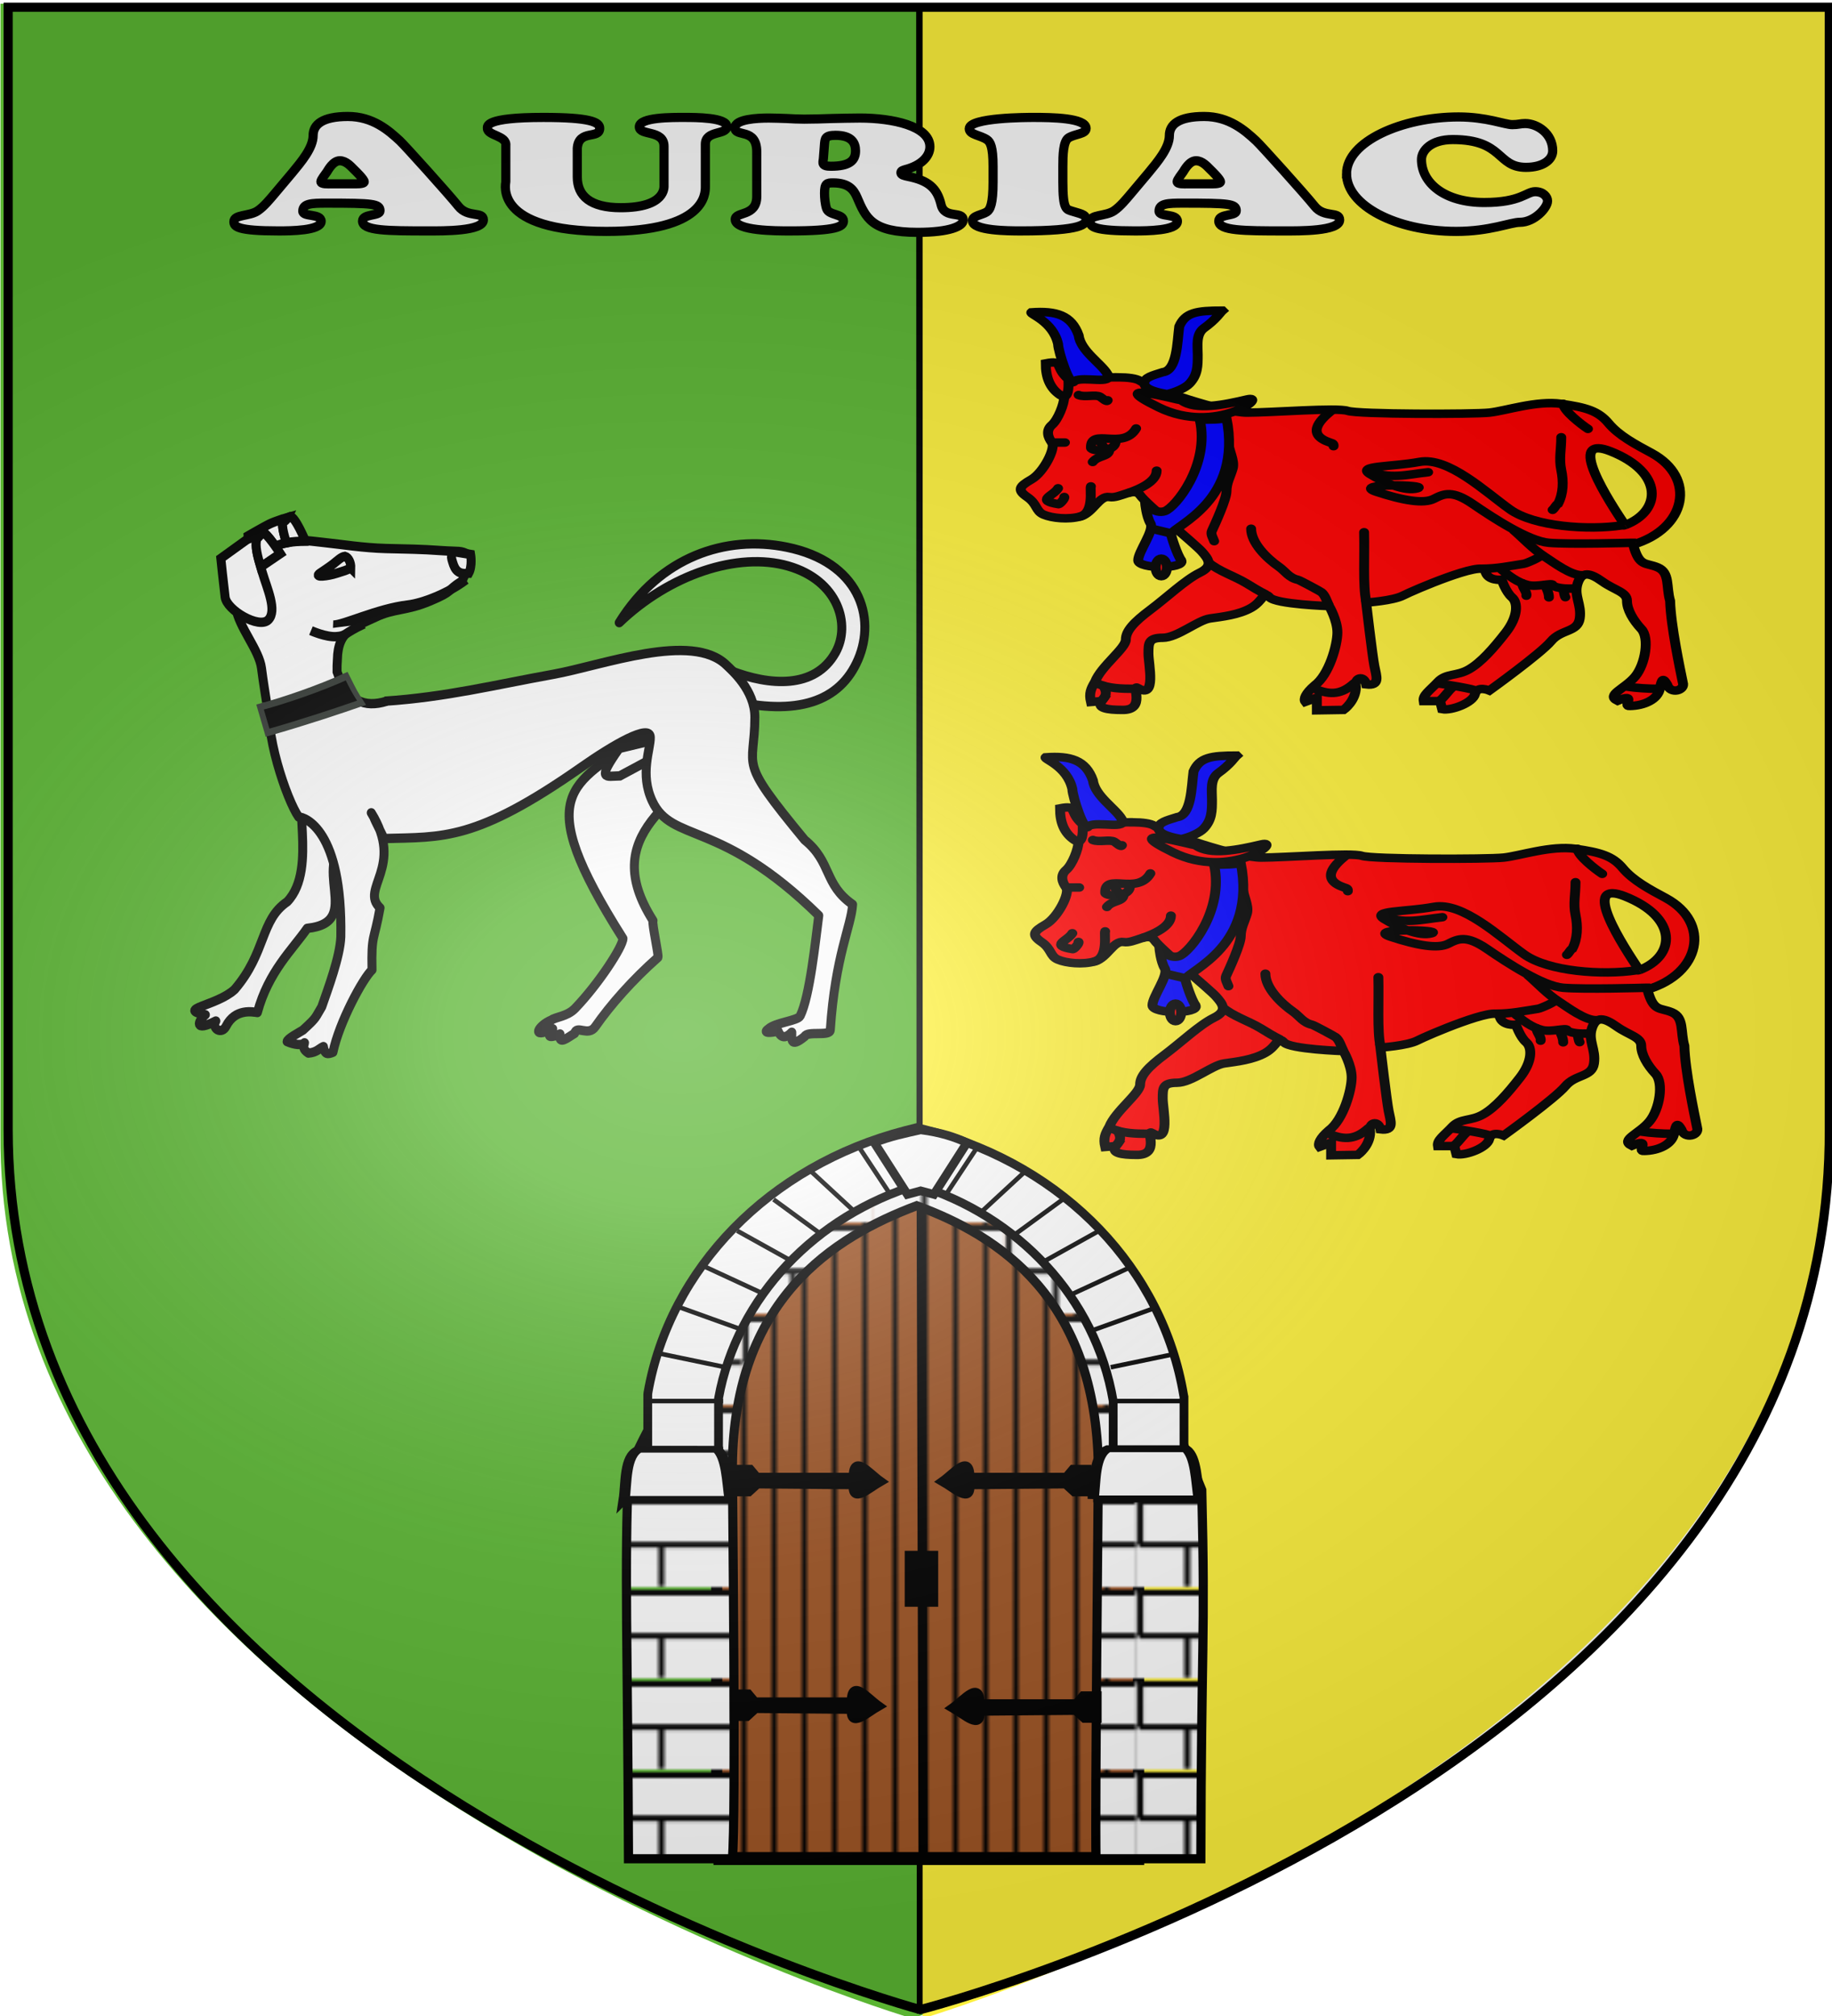
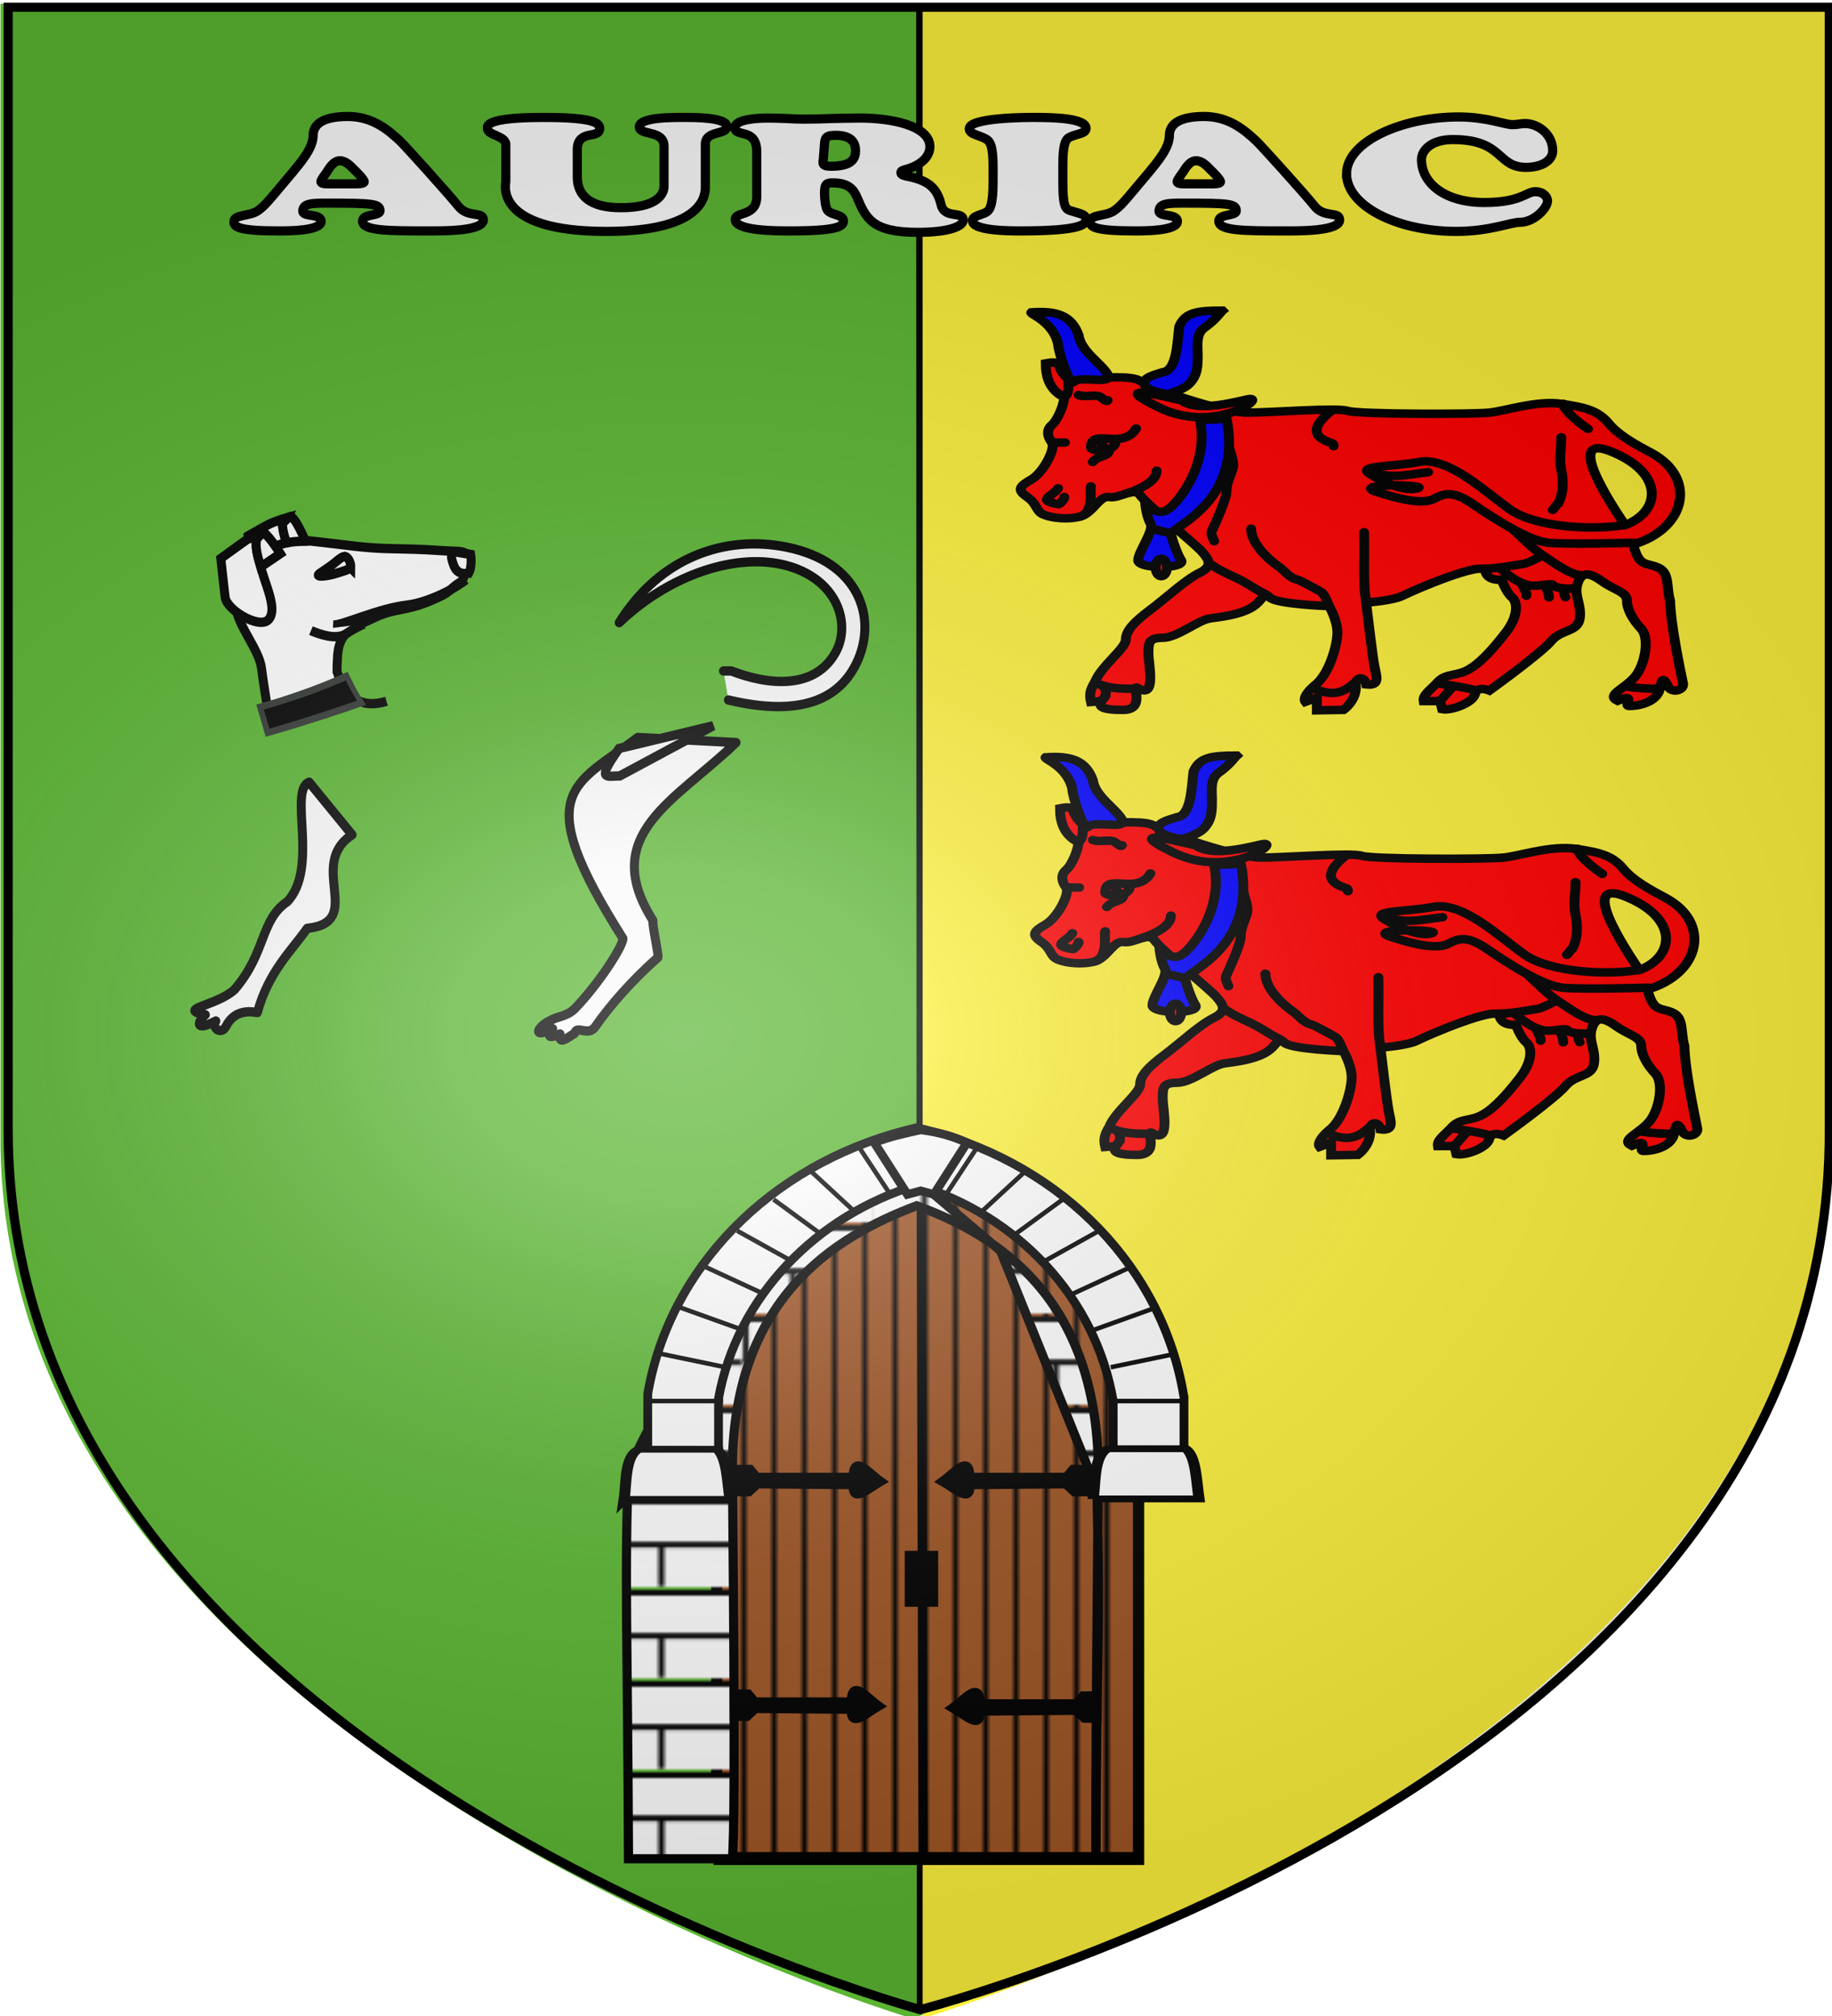
<svg xmlns="http://www.w3.org/2000/svg" xmlns:xlink="http://www.w3.org/1999/xlink" width="600" height="660" viewBox="-300 -300 600 660">
  <radialGradient id="j" cx="221.445" cy="226.331" r="300" gradientTransform="matrix(1.354 0 0 .977 -376.668 -182.207)" gradientUnits="userSpaceOnUse">
    <stop offset="0" stop-color="#fff" stop-opacity=".314" />
    <stop offset=".19" stop-color="#fff" stop-opacity=".251" />
    <stop offset=".6" stop-color="#6b6b6b" stop-opacity=".125" />
    <stop offset="1" stop-opacity=".125" />
  </radialGradient>
  <pattern xlink:href="#a" id="g" patternTransform="matrix(2 0 0 2 -58.372 96.082)" preserveAspectRatio="xMidYMid" />
  <pattern id="a" width="6" height="1" patternTransform="scale(2)" patternUnits="userSpaceOnUse" preserveAspectRatio="xMidYMid">
    <path d="M0-.5h1v2H0z" />
  </pattern>
  <pattern xlink:href="#b" id="h" patternTransform="translate(-183.872 242.675)" preserveAspectRatio="xMidYMid" />
  <pattern id="b" width="45.636" height="31.031" patternTransform="translate(-184.447 245.553)" patternUnits="userSpaceOnUse" preserveAspectRatio="xMidYMid">
    <g fill="#fafafa">
      <path d="M1.317.049h44.32V31.03H1.316z" />
      <path d="M0 1h45.636v30.03H0z" />
      <path stroke="#000" stroke-width="2" d="M17.49 15.56v15.167M1.07 1v15.167m-.334-.011h44.898M1.07 1H45.3" />
    </g>
  </pattern>
  <path fill="#5ab532" d="M-1.4 360.747s-299.945-88.841-298.446-289.613v-369.922h596.891V71.134C300.087 272.337-1.4 360.747-1.4 360.747" />
  <path fill="none" stroke="#000" stroke-width="3" d="m1.756 359.232-.2-655.756" />
  <path fill="#fcef3c" d="M2.18 360.796V-298.74h295.445V71.182C300.667 272.386 2.18 360.796 2.18 360.796" />
  <g id="d" stroke="#000" stroke-width="7.524" transform="matrix(.431 0 0 .369 32.787 -199.606)">
    <path fill="red" fill-rule="evenodd" d="M77.723 62.689c-12.055-.152-26.326 1.678-30.227 1.678-6.243 0-10.922 9.361-10.922 15.604s-4.682 20.293-9.364 24.975-3.121 10.922 0 15.604-6.247 26.53-15.612 32.773-10.919 9.362-3.116 15.604c7.804 6.243 6.237 12.49 12.48 15.612s18.735 4.68 28.1 1.558c9.363-3.12 14.04-18.73 21.842-17.169 7.804 1.561 18.727-9.361 23.41-1.558 4.681 7.804 42.136 43.7 46.818 49.943s9.367 12.485-1.558 18.727-24.969 21.85-37.455 32.773c-12.485 10.925-18.727 18.73-18.727 26.533s-18.727 23.41-23.409 37.455c-3.12 6.243-4.684 10.145-3.123 17.948l8.078-.787c-3.901 6.243 4.406 7.806 15.33 7.806 19.508.78 6.246-23.964 12.488-19.282 14.046 10.144 7.806-21.297 7.806-30.66s-.002-14.047 10.922-14.047 26.533-15.6 35.897-17.16 21.843-3.122 31.207-9.364 9.364-15.606 14.046-9.364 45.261 7.798 45.261 7.798 6.248 12.485 6.248 23.409-6.245 37.455-17.17 46.819c-7.022 7.023-8.723 12.347-7.162 14.688l8.72-3.759v11.291l20.294-.37s9.364-7.8 9.364-20.284c-1.561-8.584 6.236-10.928 7.797-2.345 10.925 1.56 7.809-7.019 6.248-16.383s-6.248-56.182-6.248-56.182 20.288-1.566 28.091-6.248 60.87-31.215 62.43-21.85c1.56 9.363 12.488 7.805 12.488 7.805s3.116 10.93 7.798 15.612 4.682 17.16-4.682 31.207c-9.364 14.046-18.728 26.53-28.09 32.773-9.365 6.243-17.168 3.126-23.41 10.93-6.242 7.803-11.702 11.699-10.922 17.16h12.48l1.566 7.164c7.023 1.561 23.406-5.6 24.967-13.403s10.93-3.124 10.93-3.124 39.015-32.77 46.82-43.695c7.803-10.925 20.282-7.8 21.842-20.285 1.561-12.485-4.68-20.29-1.558-31.215s9.364-9.369 18.727-1.566c9.364 7.803 18.727 9.367 18.727 17.17 0 7.802 4.68 17.171 10.922 24.974s3.122 31.212-4.682 42.137c-7.803 10.924-22.499 16.275-13.395 21.57 15.42-7.71 3.301 5.421 9.268 4.594 11.106-.185 21.295-5.878 22.855-15.242s2.484-9.913 5.605-3.67c2.34 8.997 13.957 5.142 11.845-1.928-2.112-12.21-9.093-50.314-9.644-72.436-3.122-12.485 0-24.967-9.364-29.649s-14.045-.006-18.727-20.293c40.577-14.046 48.38-59.3 14.046-81.15-12.486-7.803-24.97-15.608-32.773-26.533-7.803-10.924-17.17-14.048-35.897-17.169-18.728-3.12-42.131 6.246-54.616 7.806-12.485 1.561-99.888 1.563-107.69-1.558-7.804-3.121-57.74 1.558-76.468 1.558-18.727 0-73.354-21.848-81.158-28.09-2.926-2.342-9.358-3.146-16.591-3.237zm364.92 62.991c2.28.076 5.255.918 9.059 2.674 40.577 18.727 39.022 53.061 10.93 65.546 1.414 1.415-42.031-68.954-19.988-68.22z" />
    <path fill="red" fill-rule="evenodd" d="M39.694 64.365C28.769 53.441 36.573 47.198 22.527 50.32c0 12.485 3.121 21.849 10.924 28.091s6.243-12.485 6.243-14.046z" />
    <path fill="red" fill-rule="evenodd" stroke-linecap="round" d="M239.46 92.457c-9.656 9.079-18.697 21.159-.968 28.087 2.055.803 2.987 1.068 2.737 3.26M415.81 86.214c0 6.029 13.624 18.3 18.729 22.234M414.25 115.87c0 11.235-1.81 18.833-.015 28.948 1.83 10.309 1.647 20.952-2.38 30.03-1.598.872-2.487 3.84-4.157 5.42M178.59 197.02c0 12.501 11.632 26.046 21.139 33.771 4.795 3.897 7.473 9.767 14.506 11.579 1.194.307 16.709 10.02 17.748 10.964 2.81 2.552 4.228 8.272 5.556 11.404" />
    <path fill="red" fill-rule="evenodd" d="M145.82 226.67c8.1 8.099 20.095 12.33 29.383 18.917 5.08 3.603 8.542 6.227 14.959 10.008M377.57 197.8c7.629 7.629 15.118 17.273 23.914 23.891 6.895 5.187 20.215 17.154 28.946 16.553" />
    <path fill="none" stroke-linecap="round" d="M354.03 232.49c11.144 0 21.034-2.399 31.846-4.378 1.915-.35 13.75-6.195 13.142-7.93M367.34 231.81c6.92 6.921 13.498 12.854 21.586 15.189 7.087 2.046 18.168-2.254 18.88-.09.815 2.476 9.068 3.306 11.9 3.238.315-.008 6.293-.045 5.546-.062" />
    <path fill="red" fill-rule="evenodd" stroke-linecap="round" d="M384.6 245.4c0 3.67 3.896 7.972 3.14 11.046M401.76 246.96c1.542 3.083 3.199 7.776 3.123 10.961M416.09 251.37c0 1.058.599 5.272 1.285 6.37M161.33 119.91c0 7.345 5.047 16.53 3.212 23.868-1.835 7.34-4.651 12.432-4.68 20.037-.025 6.992-8.372 28.275-11.077 35.13-1.137 2.88.84 6.16 1.732 9.124M106.8 145.52c0 9.824-13.382 16.462-21.194 19.585" />
    <path fill="none" stroke-linecap="round" d="M91.196 108.06c-9.938 19.876-34.948-1.374-34.312 17.223.105 3.077 19.253 4.587 18.778-6.472" />
    <path fill="none" stroke-linecap="round" d="M70.907 126.51c0 7.089-8.695 5.15-12.719 11.307M47.497 78.411c4.52 2.26 12.912-.812 16.37 1.56 1.79 1.23 5.042 5.175 5.724 3.113M27.209 120.55h9.899M48.88 186.14c10.705-3.654 6.986-24.621 7.952-26.675M31.891 161.13c-3.36 6.723-17.619 10.755.33 14.112.952.178 5.1-5.174 4.362-6.382" />
    <path fill="red" fill-rule="evenodd" stroke-linecap="round" d="M265.99 261.01c-2.511-12.48-1.074-40.521-1.56-60.865" />
    <path fill="red" fill-rule="evenodd" d="M462.72 193.81c-.89.513-2.24.2-2.538.254-25.071 4.444-66.44 1.215-84.947-14.208-18.727-15.607-46.82-46.82-68.668-42.138s-48.38 3.121-37.455 10.925c10.924 7.803 26.53 15.606 35.895 12.485 9.363-3.122-51.501-4.682-31.213 3.12 20.288 7.804 35.895 10.926 43.698 6.244s14.046-7.804 29.652 4.682 42.137 32.773 57.744 34.334 62.426 0 62.426 0h3.855" />
    <path fill="none" stroke-linecap="round" d="M267.55 145.52c16.273 8.136 29.634 3.414 45.542 1.365" />
    <path fill="#00f" fill-rule="evenodd" d="M139.58 100.26c7.803 40.577-18.728 78.032-26.531 81.154s-14.962-6.887-14.962-6.887.916 11.569 4.037 17.812c3.122 6.242-9.363 24.97-9.363 32.773s35.895 7.803 32.774 0c-3.122-4.682-7.804-21.849-7.804-23.409 3.122-7.804 54.623-29.653 42.137-103-4.682 1.56-12.485 1.56-20.288 1.56z" />
    <path fill="none" stroke-linecap="round" d="M464.19 337.11c6.774 1.285 16.67 1.927 23.444 1.927M321.06 349.96c2.49-.305 8.25-10.889 11.01-12.489M320.61 334.36c2.494 0 29.705 5.256 28.859 6.576M226.97 339.04c12.483 6.242 20.861 4.415 29.723-4.765M61.543 334.36c8.83 4.415 18.56 4.682 28.175 4.682" />
    <path fill="red" fill-rule="evenodd" stroke-linecap="round" d="M66.288 336.36c3.12 6.184 2.047 8.806-.682 12.435" />
    <path fill="red" fill-rule="evenodd" d="m102.9 197.02 14.046 3.902" />
    <ellipse cx="110.31" cy="231.35" fill="red" fill-rule="evenodd" rx="4.292" ry="7.803" />
    <path fill="red" fill-rule="evenodd" d="M125.53 83.093c10.924 9.364 32.773 3.902 49.941-.78s-23.409 31.993-67.108 7.023c-43.698-24.971 15.606-6.243 17.167-6.243z" />
    <path fill="#00f" fill-rule="evenodd" d="M156.74 3.5c-19.508 0-28.092 1.56-32.774 14.046-1.56 14.046-1.56 39.016-12.485 40.577-8.584 3.121-13.608 4.702-14.046 9.364-.603 6.414 12.04 8.957 17.167 10.143 6.242-1.56 14.046-5.462 17.167-9.363 6.242-7.804 6.242-15.606 6.242-25.751 0-7.804-1.56-17.947 4.682-23.41 9.37-7.801 12.49-14.044 14.05-15.605zM11.602 5.06C30.33 3.5 42.035 7.403 47.497 25.35c1.561 14.046 17.167 24.97 21.849 34.334 5.398 9.978-17.9 1.824-24.97 6.243-3.121 7.803-12.485-26.531-12.485-32.774C27.989 12.864 10.042 6.622 11.602 5.06z" />
    <path fill="none" stroke-linecap="round" d="M63.104 118.21c2.341 5.462 4.75 7.871 4.75 7.871" />
  </g>
  <use xlink:href="#d" width="100%" height="100%" transform="translate(4.669 145.676)" />
  <g stroke-width=".838">
    <g fill="#fafafa" fill-rule="evenodd" stroke="#000" stroke-width="2.515">
      <g stroke-linejoin="round">
        <path stroke-linecap="round" d="M-460.265 4.357c-5.884 2.24 2.846 23.1-6.14 32.177-7.602 4.963-5.816 13.653-14.733 23.635-5.013 4.442-16.574 5.218-8.178 6.798-2.064 1.58-3.347 4.791 2.928 1.681-1.254 2.133 1.65 3.72 2.86 1.412 2.57-4.908 7.556-3.848 8.77-3.699 3.112-11.043 9.75-16.843 13.949-22.662 16.407-1.647-.222-17.169 12.564-25.18zM-344.286-25.596h2.18c10.576 3.92 23.398 5.022 29.2-4.992 4.315-7.45.818-19.36-13.27-23.26s-33.248 2.282-47.296 15.25c11.461-17.78 29.846-23.654 46.882-20.327 20.291 3.964 25.087 18.81 19.998 30.227-5.09 11.416-17.039 15.35-36.313 10.915" transform="matrix(1.17 0 0 1.216 339.763 -49.215)" />
        <path d="m-368.283-7.688 27.518 1.366C-357.71 9.424-379.329 18.387-364.01 41.61c-.373.625 1.658 9.367 1.387 9.911-7.1 6.032-13.28 12.76-17.555 18.663-1.986 2.743-5.229-.589-5.79 1.809-1.82.996-4.63 3.416-4.076.144-4.748 1.82-2.468-.474-2.04-1.403-6.45 2.977-3.913-.972-.356-2.342 1.17-.857 4.402-.927 6.652-3.181 6.508-6.518 13.33-16.563 13.366-18.78-26.275-39.95-13.783-41.028 4.14-54.118z" transform="matrix(1.17 0 0 1.216 339.763 -49.215)" />
      </g>
      <path d="M-373.497-4.727c-6.422 8.773-3.776 7.433.212 7.375l26.13-13.495z" transform="matrix(1.17 0 0 1.216 339.763 -49.215)" />
-       <path stroke-linejoin="round" d="M-471.186-19.13c-2.132 9.483 4.772 28.517 7.99 32.847 1.639.049 12.315 3.278 11.795 32.282-.228 5.41-3.635 14.082-5.34 18.835-1.942 3.045-1.164 2.666-5.268 6.26-1.117.698-4.375 2.304-4.43 3.091 2.03.863 4.202 1.099 4.873.327-.318 1.186-.499 1.746 1.086 2.773 2.356-.184 2.928-1.19 4.207-1.754.364 2.207 1.17 2.108 2.664 1.524 1.785-8.192 8.483-19.993 10.936-22.161-.215-9.877.574-7.528 2.25-16.708-5.748-5.12 6.902-11.097-2.46-25.595 2.508 4.29-1.555-2.943 3.573 6.93 16.527-.455 25.572.766 55.287-19.247 8.859-5.966 19.155-11.702 19.254-8.051.09 3.339-3.017 9.867.547 17.223 5.511 11.377 18.99 4.712 46.607 30.795-.924 6.776-2.485 21.755-5.21 27.048-.666 1.293-6.987 1.777-8.905 3.511-.067.038-2.42 1.509 2.712.607-.112-.783.72 3.455 3.843.261.084 1.427-.75 4.587 3.62 1.145.683-1.575 7.045.037 7.167-1.726 1.372-19.967 5.895-28.073 6.242-33.818-8.088-5.427-5.797-11.412-13.416-17.369-19.178-22.36-13.97-18.688-13.944-33.049.013-7.297-6.519-12.695-7.938-14.023-9.722-9.095-34.606.071-48.583 2.495-16.197 2.81-29.876 6.119-47.097 7.223" transform="matrix(1.17 0 0 1.216 339.763 -49.215)" />
    </g>
    <g fill="#fff">
      <g stroke="#000" stroke-width="7.42">
        <path fill-rule="evenodd" d="M110.561 230.965c17.99 5.413 32.425.144 40.797-23.342.053-3.169-.02-6.444-.273-9.785-.439-23.741-14.301-25.737-31.419-33.681-15.346-7.121-25.162-4.783-45.189-12.93-20.169-8.205-12.614-7.595-26.201-15.793-4.602-9.974-6.423-11.499-5.24-20.983 6.378-3.501 7.508-2.167 22.208-3.188 17.295-1.202 27.89-1.206 45.904-1.666 18.634-.477 35.573-3.194 51.236-4.795 12.644-1.292 26.85-3.747 39.648 1.257 5.007 1.958 9.783 5.112 14.185 9.86 15.649 16.88 20.36 26.393 18.47 41.007-1.887 14.615-19.114 33.159-21.003 47.773-1.412 10.63-2.94 19.289-4.16 27.052" transform="matrix(-.397 0 0 .412 -129.522 -165.582)" />
        <path fill-rule="evenodd" d="M212.554 96.93c10.168 3.428 4.048 19.76.35 31.96s-12.375 30.096-4.83 37.41c7.544 7.315 34.288-7.68 35.63-18.071s3.538-30.782 3.538-30.782l-21.843-15.156z" transform="matrix(-.397 0 0 .412 -129.522 -165.582)" />
        <path d="M149.206 122.256a3.025 3.299 6.582 0 1-6-.782 3.025 3.299 6.582 1 1 6 .782z" transform="matrix(-.397 0 0 .412 -129.522 -165.582)" />
        <path fill-rule="evenodd" d="M42.78 129.261c10.413 1.542 12.065-4.817 13.921-11.14 1.262-4.297-2.252-5.92-2.252-5.92l-13.286 2.106s-1.618 9.224 1.616 14.954z" transform="matrix(-.397 0 0 .412 -129.522 -165.582)" />
        <path d="M45.06 134.48c15.066 11.019 36.025 18.646 47.74 19.97 25.445 2.877 53.722 16.333 61.84 15.987M140.021 125.029c-.121-4.265 1.882-8.393 4.86-9.202 3.014.39 5.765 3.135 9.625 6.056 3.626 2.744 8.372 5.625 11.02 7.407 5.468 3.678-6.992 2.173-14.007-.081-6.36-2.037-7.551-2.03-11.498-4.18z" transform="matrix(-.397 0 0 .412 -129.522 -165.582)" />
        <path fill-rule="evenodd" d="M200.386 87.55a156 156 0 0 0-8.382-2.555s.945 1.93 3.567 3.644c2.518 1.646-2.109 15.321-2.483 16.413 3.11.61 6.156 1.506 9.109 2.846 3.625-4.987 8.762-11.492 10.557-10.87l-.205-.09c.408.137.78.295 1.137.473l10.89 4.53.172-2.366s-11.465-6.39-16.957-9.1c-2.06-1.017-4.791-2.042-7.405-2.926zm13.3 9.861-.932-.382 4.742 4.86c-.655-1.96-1.866-3.507-3.81-4.478zm3.222 17.704z" transform="matrix(-.397 0 0 .412 -129.522 -165.582)" />
        <path fill-rule="evenodd" d="M189.857 84.25c-4.087.19-12.237 19.062-12.237 19.062l.123.496c5.135.053 10.309.257 15.345 1.244.374-1.092 5.001-14.767 2.483-16.413-2.27-1.485-3.239-3.058-3.47-3.472zm27.051 30.865z" transform="matrix(-.397 0 0 .412 -129.522 -165.582)" />
        <path d="M129.281 169.596c16.724 7.413 14.003 9.45 22.643 10.036s20.959-4.786 20.959-4.786" transform="matrix(-.397 0 0 .412 -129.522 -165.582)" />
        <path fill-rule="evenodd" d="M212.754 97.029c-2.87-.997-14.611 16.64-14.611 16.64l16.184 10.588c2.482-8.02 5.019-16.818 3.169-22.368z" transform="matrix(-.397 0 0 .412 -129.522 -165.582)" />
      </g>
      <path fill="#000" fill-rule="evenodd" stroke="#313732" stroke-width="1.652" d="M-428.985-148.786c-6.2 4.045-16.26 9.848-24.663 13.884 2.61 2.98 2.787 3.147 4.436 5.71 5.93-3.378 16.193-9.366 25.794-15.442z" transform="matrix(-.466 .883 1.215 .84 -233.953 435.25)" />
    </g>
  </g>
  <path fill="#fafafa" stroke="#000" stroke-width="3" d="M-191.524-239.818c-1.035 0-3.386.154-3.386-.72 0-.616 1.599-2.621 1.975-3.186.376-.566 1.975-3.65 4.232-3.65 2.069 0 3.667 1.902 4.514 2.724.752.72 3.48 3.393 3.48 4.164s-2.822.668-3.762.668zm-18.62 3.34c-1.411 1.646-3.386 4.113-5.455 5.5-2.727 1.851-7.806 1.132-7.806 3.547 0 1.645 1.223 3.033 14.671 3.033 3.762 0 13.918-.051 13.918-3.135 0-2.673-6.019-1.337-6.019-3.341 0-2.52 2.916-2.622 7.806-2.622 15.14 0 17.492.206 17.492 2.519 0 1.799-5.737.874-5.737 3.34 0 3.188 8.088 3.239 21.536 3.239 4.702 0 18.056.154 18.056-3.598 0-2.93-5.079-.565-8.182-4.472-3.386-4.215-17.586-19.943-19.184-21.434-3.668-3.392-8.84-7.967-17.022-7.967-8.37 0-11.379 2.673-11.379 6.22 0 4.06-3.856 8.584-6.771 12.13zm127.614-2.826c0 .565.658 7.299-14.2 7.299-9.969 0-14.2-3.907-14.2-10.023v-9.458c.47-6.27 7.334-2.827 7.334-6.528 0-2.004-3.103-3.546-18.432-3.546-19.372 0-18.338 2.878-18.338 3.598 0 2.364 6.395 2.364 6.019 5.602v11.874c0 .617-4.138 16.242 32.914 16.242 32.539 0 32.445-12.336 32.445-14.649v-13.878c0-4.677 7.053-2.93 7.053-5.808 0-2.981-10.345-2.981-13.918-2.981-3.856 0-14.765-.103-14.765 3.084 0 2.98 8.088.874 8.088 6.373zm52.569-13.621c.188-1.593.094-2.776 3.574-2.776 5.454 0 6.582 2.57 6.582 5.089 0 3.187-1.974 5.037-8.087 5.037-3.104 0-2.633-1.13-2.445-2.467zm-22.194 17.27c0 6.682-7.053 4.832-7.053 7.505 0 3.752 13.354 3.752 17.868 3.752 15.235 0 17.586-1.388 17.586-3.238 0-2.467-4.796-1.748-5.549-4.112-.47-1.44-.658-3.495-.658-4.986 0-3.238.752-3.392 2.821-3.392 5.172 0 6.771 2.313 7.806 4.677 2.915 6.785 4.796 11.514 19.842 11.514 10.627 0 14.953-2.056 14.953-4.01 0-3.135-6.113-.257-7.241-5.037-1.317-5.551-4.232-7.915-10.815-9.252-1.128-.257-2.351-.462-2.351-1.233 0-.617.658-.771 1.505-1.028 5.266-1.388 7.993-4.37 7.993-7.453 0-6.837-12.32-9.407-22.946-9.407-3.01 0-6.113.103-9.122.155-3.103.102-6.113.205-9.122.205-1.88 0-3.856-.103-5.737-.205-1.974-.052-3.855-.155-5.83-.155-3.762 0-11.097.36-11.097 3.187 0 3.187 7.147-.103 7.147 7.864zm77.396-4.78c0 7.196-.94 9.098-2.069 9.818-1.504.976-4.702 1.233-4.702 2.878 0 3.29 11.85 3.34 15.8 3.34 20.594 0 21.44-2.312 21.44-3.854 0-1.593-2.256-1.85-4.607-2.621-1.881-.617-3.01-.412-3.01-9.56v-5.09c0-3.597.094-8.223 1.881-9.354 2.163-1.337 5.737-1.234 5.737-3.084 0-3.495-11.567-3.598-17.21-3.598-1.88 0-21.065 0-21.065 3.7 0 1.954 3.667 2.108 5.83 3.599 1.035.72 1.975 2.21 1.975 8.738zm63.666.617c-1.034 0-3.385.154-3.385-.72 0-.616 1.599-2.621 1.975-3.186.376-.566 1.975-3.65 4.232-3.65 2.069 0 3.667 1.902 4.514 2.724.752.72 3.48 3.393 3.48 4.164s-2.822.668-3.762.668zm-18.62 3.34c-1.41 1.646-3.385 4.113-5.454 5.5-2.727 1.851-7.806 1.132-7.806 3.547 0 1.645 1.223 3.033 14.67 3.033 3.762 0 13.919-.051 13.919-3.135 0-2.673-6.019-1.337-6.019-3.341 0-2.52 2.916-2.622 7.806-2.622 15.14 0 17.491.206 17.491 2.519 0 1.799-5.736.874-5.736 3.34 0 3.188 8.088 3.239 21.535 3.239 4.703 0 18.056.154 18.056-3.598 0-2.93-5.078-.565-8.181-4.472-3.386-4.215-17.586-19.943-19.185-21.434-3.667-3.392-8.84-7.967-17.021-7.967-8.37 0-11.38 2.673-11.38 6.22 0 4.06-3.855 8.584-6.77 12.13zm70.72-6.63c0 10.332 16.175 18.864 35.923 18.864 11.097 0 17.68-2.981 20.878-2.981 4.702 0 9.028-4.729 9.028-6.99 0-1.285-1.317-3.033-4.044-3.033-2.916 0-4.702 3.547-16.646 3.547-13.165 0-20.595-6.477-20.595-14.084 0-2.827 3.01-6.528 10.25-6.528 16.74 0 14.295 9.098 23.981 9.098 5.549 0 8.746-2.467 8.746-5.397 0-5.705-5.078-8.944-9.028-8.944-1.598 0-2.163.36-4.232.36-2.445 0-8.37-2.518-17.585-2.518-18.527 0-36.677 8.07-36.677 18.606z" />
  <g stroke="#000" stroke-width="1.07">
    <g stroke-width="3.489">
      <path fill="#9d5324" d="M-583.694-96.761c66.403-113.79 141.818-48.636 167.506 0v185.35h-167.506z" transform="matrix(.825 0 0 .896 416.658 229.633)" />
      <path fill="url(#g)" d="M-584.62-98.004c66.402-113.79 141.818-48.636 167.505 0v185.35H-584.62z" transform="matrix(.825 0 0 .896 416.658 229.633)" />
    </g>
-     <path fill="url(#h)" stroke-width="3.209" d="M-455.509 121.79c-28.142 11.975-74.25 72.458-90.372 111.208-1.473 32.863-.276 62.476 0 136.018h36.345c1.371-13.555.055-126.525 0-138.07.62-58.106 35.18-79.982 64.493-91.083 28.751 10.566 62.715 32.462 63.573 91.658-.056 11.546-1.197 119.91-.829 137.495h36.688c.153-76.76 1.605-76.216.324-129.402l-33.71-83.862z" transform="matrix(.936 0 0 .933 416.783 -35.767)" />
+     <path fill="url(#h)" stroke-width="3.209" d="M-455.509 121.79c-28.142 11.975-74.25 72.458-90.372 111.208-1.473 32.863-.276 62.476 0 136.018h36.345c1.371-13.555.055-126.525 0-138.07.62-58.106 35.18-79.982 64.493-91.083 28.751 10.566 62.715 32.462 63.573 91.658-.056 11.546-1.197 119.91-.829 137.495c.153-76.76 1.605-76.216.324-129.402l-33.71-83.862z" transform="matrix(.936 0 0 .933 416.783 -35.767)" />
    <g fill="#fafafa" stroke-width=".977">
      <path stroke-width="2.78" d="M79.577 261.983h11.21v-31.661l-.117-.54c-6.606-40.377-37.418-73.949-80.864-85.44l-3.62-.944-3.678.945C-40.628 155.75-72.113 188.887-79 229.017l-.058.585v32.381h11.21m11.21 0v-31.12c5.861-33.043 31.155-59.13 62.823-68.92 31.828 9.874 56.605 36.267 62.181 69.775v30.265" transform="matrix(1.034 0 0 1.014 -6.108 -76.277)" />
      <g fill-rule="evenodd">
        <path stroke-width="1.465" d="M-78.262 247.197h23.067m-23.067-15.48h23.067m-20.184-15.363 20.97 4.448m-14.679-19.407 20.97 7.682m-12.582-20.62 18.873 8.895m-8.912-20.62 17.825 10.108m-6.291-20.215 15.727 11.725m-3.67-20.62 14.155 13.343m1.049-21.024 9.96 15.363m93.418 81.785H68.367m23.067-15.48H68.367m20.184-15.363-20.97 4.448m14.679-19.407-20.97 7.682m12.582-20.62-18.873 8.895m8.912-20.62L46.086 186.84m6.291-20.215L36.65 178.35m3.67-20.62-14.155 13.343m-1.049-21.024-9.96 15.363" transform="matrix(1.034 0 0 1.014 -6.108 -76.277)" />
        <g stroke-width="1.873">
          <path d="M15.822-164.62H33.78c-.45-4.736-.478-11.663-2.245-13.749H18.347c-2.466 1.74-2.104 9.307-2.525 13.75zM95.372-164.76h17.958c-.45-4.737-.479-11.664-2.245-13.749H97.897c-2.467 1.74-2.105 9.307-2.525 13.75z" transform="matrix(1.931 0 0 1.195 -126.144 387.606)" />
        </g>
        <path stroke-width="2.78" d="m3.187 164.995 4.194-1.158 4.194 1.158 10.485-16.707c-3.794-1.725-8.114-3.285-14.679-4.136-4.893 1.123-9.786 2.16-14.679 4.136z" transform="matrix(1.034 0 0 1.014 -6.108 -76.277)" />
      </g>
    </g>
  </g>
  <path id="i" stroke="#000" stroke-width="3" d="M-58.895 181.071h4.574l2.178 2.594h31.584c-.011-7.864 5.15-1.35 8.93 1.325-3.93 2.237-9.347 7.412-8.93 1.06l-31.366-.266-2.832 2.594h-4.138z" />
  <use xlink:href="#i" transform="translate(-.613 73.532)" />
  <use xlink:href="#i" transform="matrix(-1 0 0 1 .401 74.144)" />
  <use xlink:href="#i" transform="matrix(-1 0 0 1 -2.927 0)" />
  <g stroke="#000" stroke-width="3">
    <path d="M-2.197 209.206h7.966v15.32h-7.966z" />
    <path fill="none" d="m1.705 94.62.613 213.854" />
    <path fill="url(#j)" fill-rule="evenodd" d="M1.393 357.921s298.58-76.248 297.723-288.213v-367.339h-596.445V69.708c0 206.83 298.722 288.213 298.722 288.213z" />
  </g>
</svg>